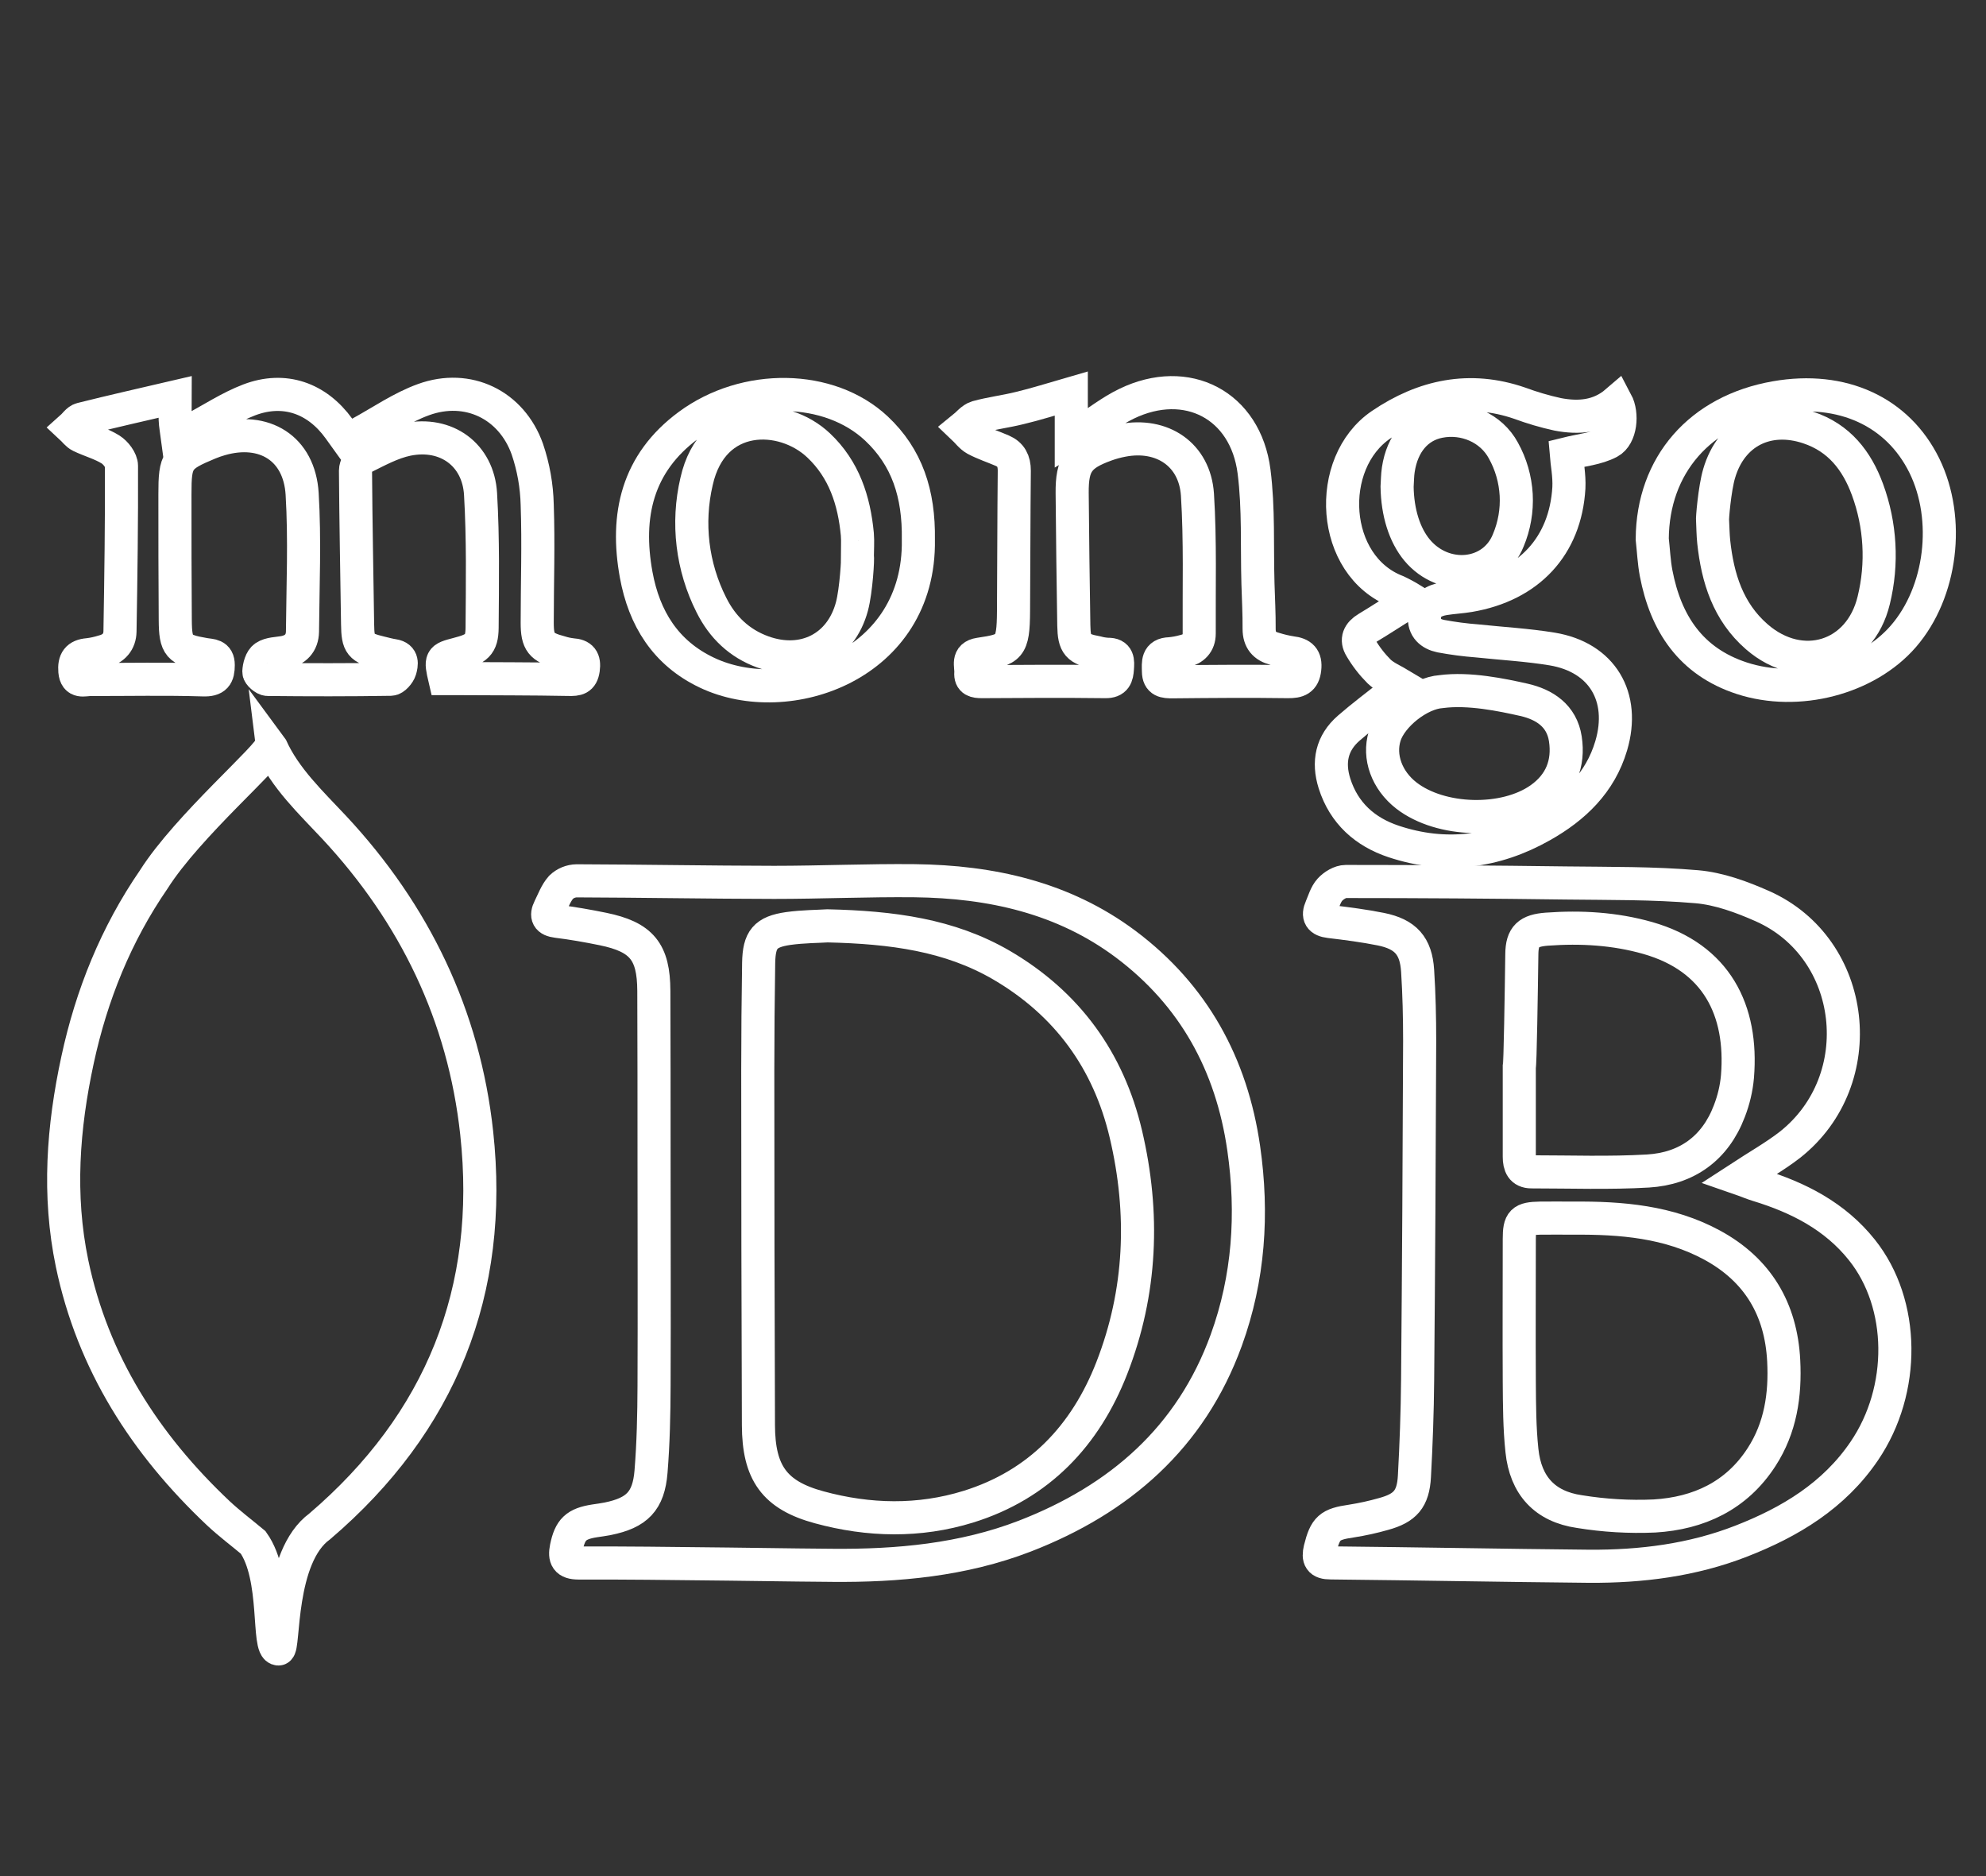
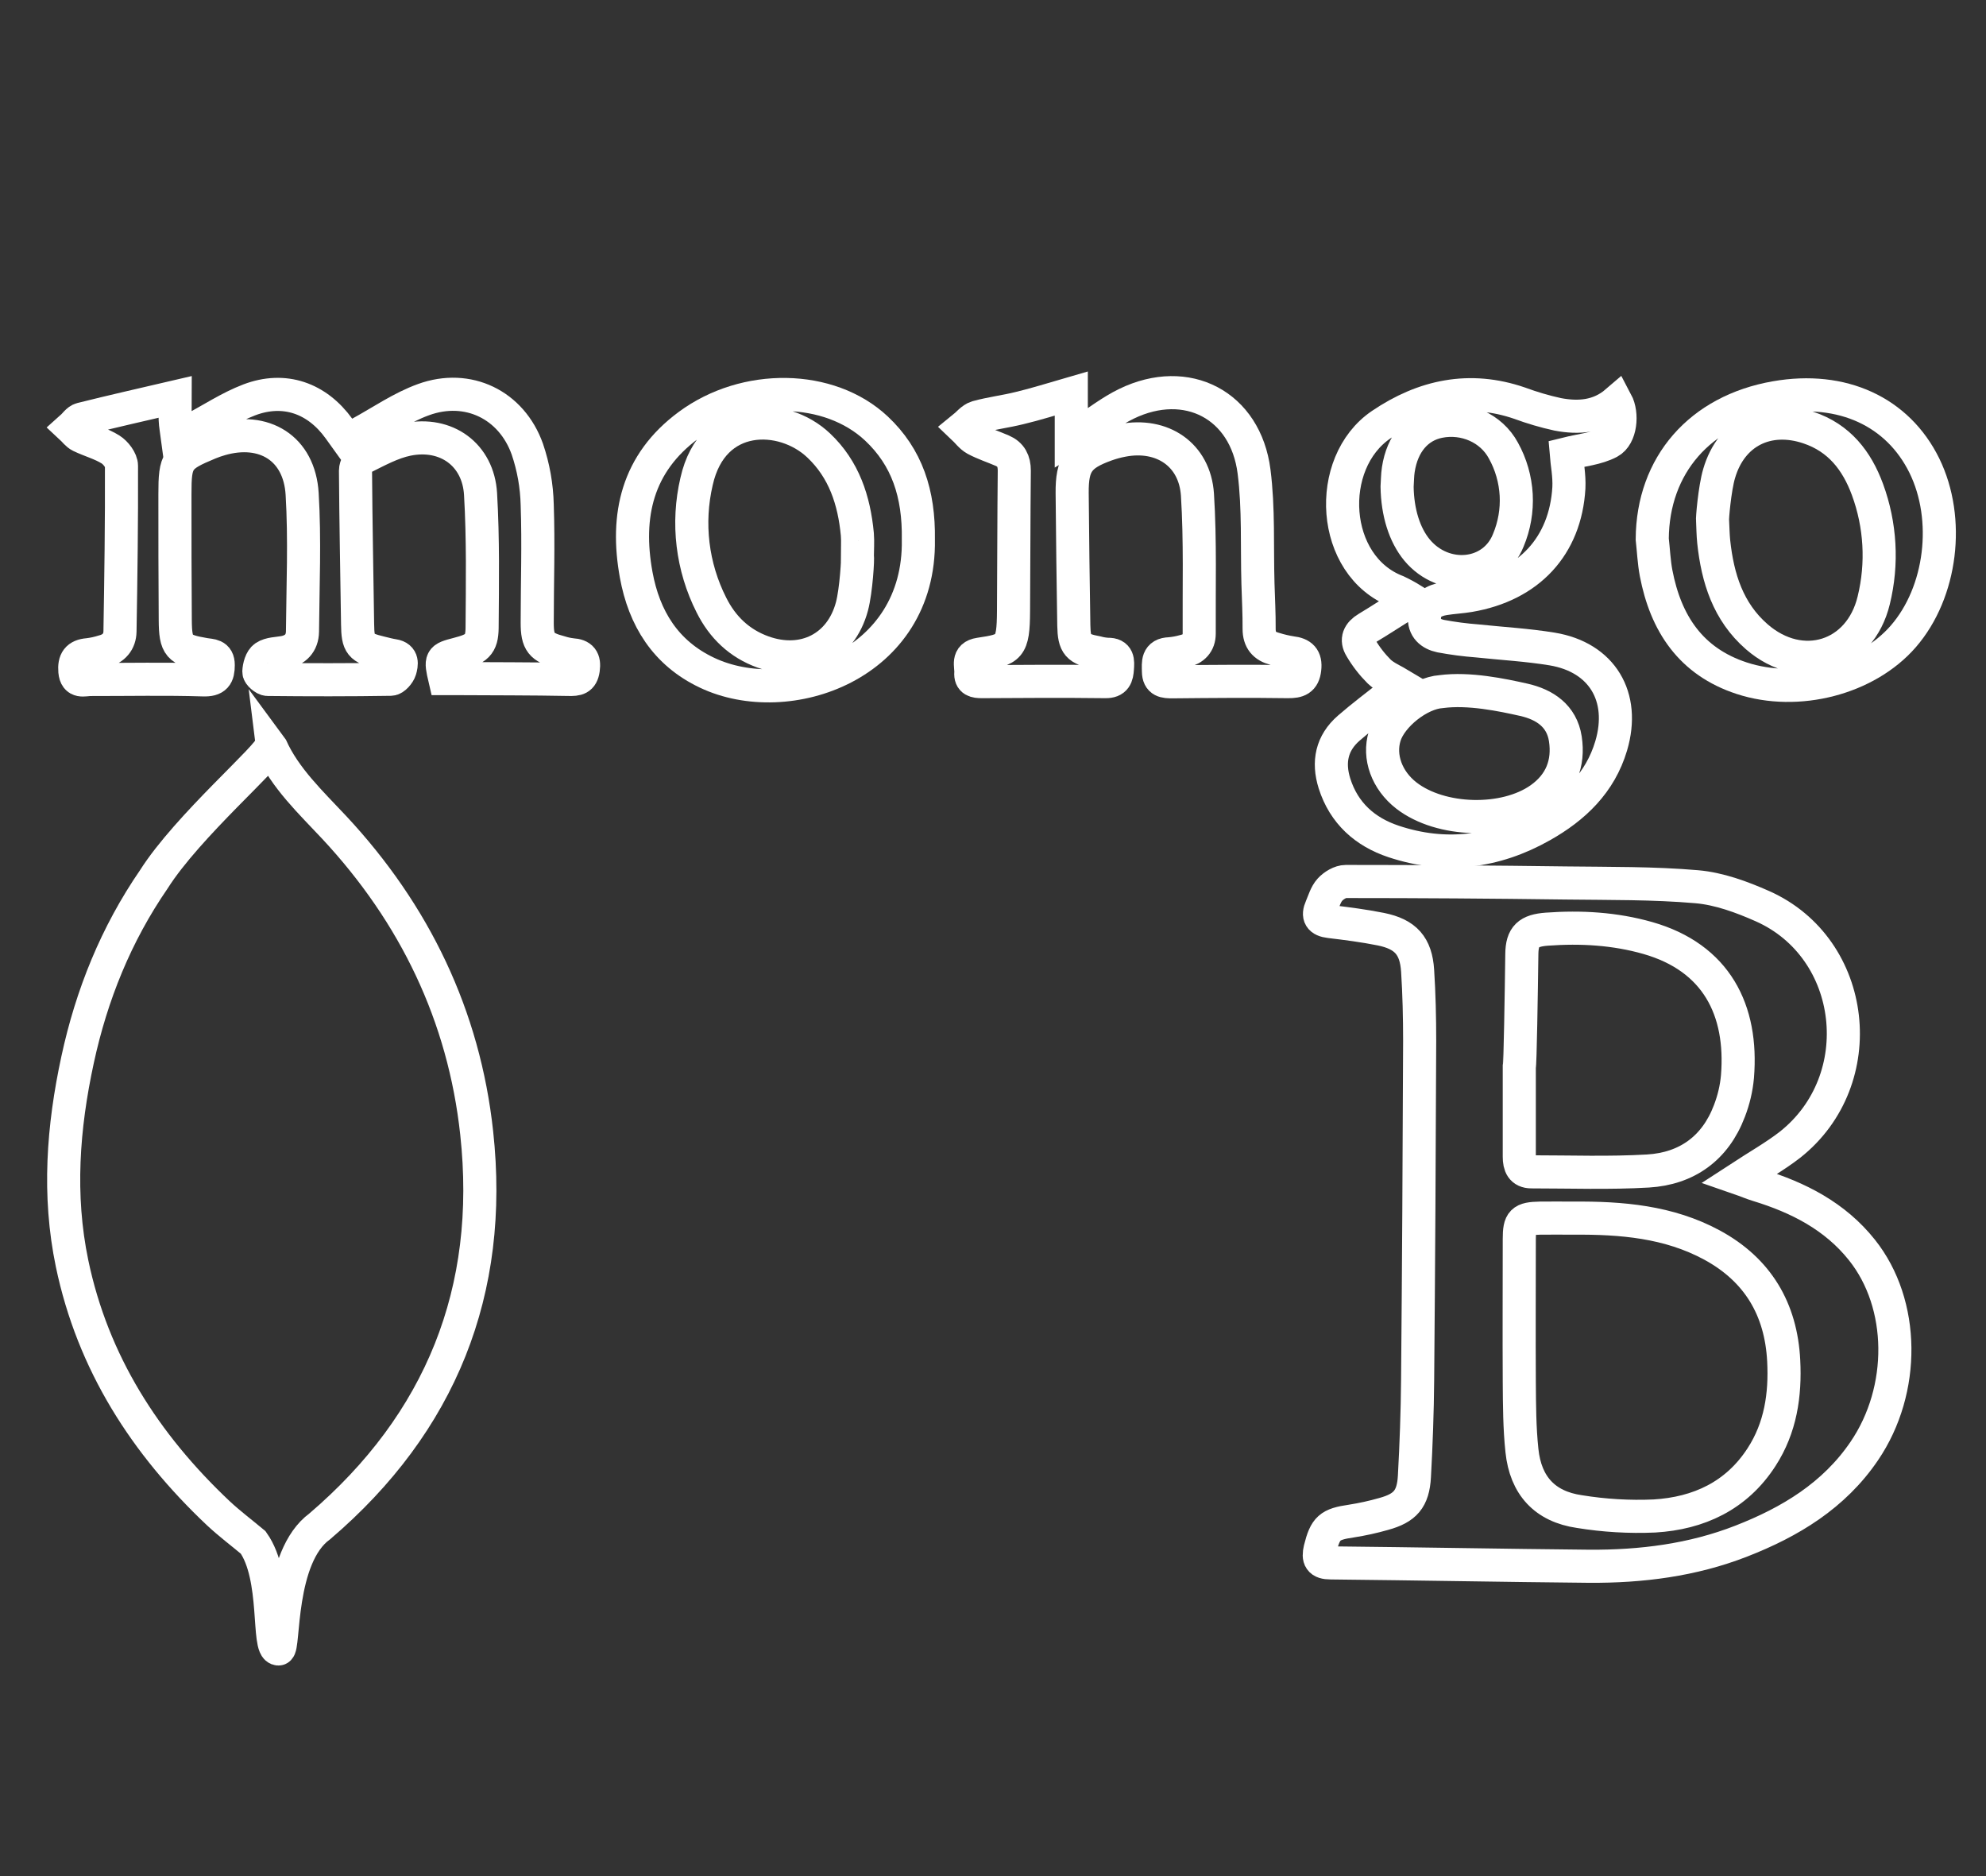
<svg xmlns="http://www.w3.org/2000/svg" width="36" height="34" viewBox="0 0 36 34" fill="none">
  <rect x="0" y="0" width="36" height="34" fill="#333333" stroke="none" />
  <path d="M4.589 27.953C4.377 27.776 4.156 27.61 3.955 27.422C2.632 26.173 1.682 24.699 1.306 22.896C1.049 21.659 1.142 20.429 1.406 19.207C1.66 18.03 2.104 16.93 2.789 15.935C3.401 14.968 4.919 13.674 4.905 13.523C4.908 13.527 4.91 13.53 4.912 13.534C5.163 14.101 5.642 14.55 6.059 14.996C7.518 16.561 8.411 18.411 8.641 20.533C8.952 23.392 7.994 25.785 5.796 27.662C5.038 28.213 5.157 29.884 5.048 29.884C4.836 29.884 5.037 28.582 4.589 27.953Z" stroke="white" stroke-width="0.6" stroke-miterlimit="10" />
-   <path d="M10.49 28.326C10.27 28.326 10.228 28.236 10.266 28.048C10.334 27.718 10.441 27.615 10.781 27.562C10.86 27.55 10.94 27.54 11.018 27.524C11.544 27.417 11.758 27.206 11.801 26.67C11.843 26.153 11.854 25.632 11.856 25.112C11.862 23.735 11.856 22.359 11.856 20.98C11.856 19.971 11.856 18.965 11.852 17.957C11.849 17.246 11.631 16.98 10.928 16.836C10.653 16.78 10.377 16.731 10.099 16.697C9.926 16.676 9.891 16.601 9.962 16.457C10.027 16.328 10.077 16.185 10.17 16.08C10.246 16.007 10.347 15.965 10.453 15.963C11.646 15.967 12.839 15.989 14.033 15.991C14.882 15.991 15.732 15.952 16.582 15.961C17.963 15.978 19.274 16.266 20.404 17.11C21.639 18.035 22.327 19.293 22.545 20.812C22.715 21.995 22.637 23.163 22.228 24.289C21.586 26.055 20.292 27.175 18.576 27.839C17.454 28.271 16.275 28.379 15.082 28.368C14.889 28.372 11.828 28.319 10.49 28.326ZM15.001 16.779C14.831 16.79 14.558 16.79 14.289 16.827C13.87 16.888 13.76 17.025 13.752 17.451C13.742 18.099 13.736 18.748 13.736 19.395C13.736 21.539 13.74 23.683 13.748 25.828C13.751 26.689 14.037 27.097 14.851 27.317C15.747 27.561 16.66 27.582 17.552 27.306C18.833 26.909 19.676 26.017 20.153 24.794C20.691 23.416 20.747 21.988 20.408 20.551C20.093 19.216 19.343 18.186 18.154 17.491C17.213 16.943 16.17 16.806 15.001 16.779Z" stroke="white" stroke-width="0.6" stroke-miterlimit="10" />
  <path d="M31.523 21.355C31.662 21.403 31.761 21.447 31.864 21.478C32.598 21.702 33.264 22.041 33.751 22.653C34.533 23.633 34.547 25.189 33.794 26.296C33.245 27.105 32.448 27.585 31.562 27.93C30.677 28.275 29.75 28.391 28.806 28.385C27.245 28.37 25.683 28.34 24.121 28.324C23.925 28.324 23.888 28.248 23.929 28.074C24.025 27.69 24.101 27.623 24.496 27.566C24.694 27.535 24.89 27.492 25.082 27.437C25.471 27.33 25.616 27.167 25.639 26.757C25.671 26.175 25.692 25.591 25.697 25.007C25.715 22.959 25.727 20.911 25.734 18.862C25.734 18.439 25.724 18.014 25.697 17.592C25.668 17.142 25.479 16.93 25.03 16.839C24.725 16.778 24.415 16.738 24.105 16.701C23.927 16.68 23.879 16.602 23.949 16.444C23.997 16.334 24.03 16.209 24.107 16.124C24.176 16.048 24.296 15.975 24.395 15.975C25.725 15.975 27.054 15.984 28.383 16.002C29.175 16.012 29.97 16.002 30.757 16.07C31.162 16.105 31.57 16.255 31.947 16.422C33.663 17.184 33.931 19.573 32.447 20.746C32.175 20.957 31.868 21.13 31.523 21.355ZM28.518 22.076C28.318 22.076 28.118 22.073 27.918 22.076C27.59 22.082 27.54 22.133 27.54 22.453C27.54 23.317 27.535 24.182 27.54 25.044C27.543 25.459 27.544 25.877 27.588 26.289C27.654 26.923 28.003 27.303 28.629 27.394C29.078 27.467 29.534 27.494 29.989 27.474C30.792 27.426 31.478 27.109 31.932 26.406C32.276 25.875 32.365 25.28 32.333 24.66C32.285 23.725 31.863 23.014 31.034 22.564C30.249 22.139 29.39 22.069 28.518 22.076H28.518ZM27.54 19.329C27.54 19.873 27.54 20.417 27.54 20.963C27.54 21.121 27.585 21.237 27.762 21.237C28.466 21.237 29.171 21.263 29.873 21.222C30.575 21.18 31.092 20.811 31.348 20.136C31.426 19.935 31.476 19.724 31.495 19.509C31.592 18.308 31.116 17.355 29.868 16.999C29.27 16.829 28.658 16.794 28.04 16.839C27.709 16.864 27.589 16.965 27.586 17.293C27.577 17.971 27.556 19.329 27.54 19.329Z" stroke="white" stroke-width="0.6" stroke-miterlimit="10" />
  <path d="M3.176 7.193C3.176 7.318 3.171 7.464 3.176 7.609C3.18 7.708 3.2 7.807 3.213 7.906C3.302 7.867 3.393 7.834 3.479 7.789C3.825 7.607 4.156 7.385 4.518 7.247C5.155 7.005 5.746 7.215 6.145 7.768C6.196 7.838 6.246 7.908 6.312 8C6.397 7.941 6.463 7.886 6.537 7.846C6.915 7.639 7.277 7.387 7.678 7.242C8.481 6.951 9.273 7.335 9.559 8.14C9.67 8.466 9.73 8.806 9.738 9.149C9.763 9.861 9.738 10.574 9.738 11.287C9.738 11.64 9.81 11.73 10.155 11.821C10.224 11.843 10.294 11.858 10.366 11.866C10.54 11.876 10.598 11.952 10.573 12.129C10.548 12.306 10.459 12.316 10.309 12.313C9.628 12.3 8.947 12.302 8.266 12.298H8.062C7.979 11.94 7.984 11.933 8.294 11.852C8.641 11.763 8.736 11.688 8.739 11.378C8.745 10.57 8.758 9.761 8.711 8.955C8.67 8.241 8.09 7.82 7.383 7.964C7.1 8.022 6.834 8.171 6.571 8.301C6.505 8.333 6.444 8.45 6.444 8.528C6.45 9.456 6.469 10.384 6.482 11.312C6.487 11.684 6.53 11.741 6.902 11.83C6.98 11.849 7.058 11.87 7.136 11.882C7.307 11.909 7.281 12.042 7.253 12.14C7.232 12.209 7.145 12.309 7.086 12.31C6.341 12.322 5.595 12.321 4.851 12.313C4.794 12.313 4.69 12.221 4.692 12.176C4.696 12.08 4.731 11.951 4.8 11.905C4.893 11.843 5.028 11.845 5.147 11.824C5.358 11.785 5.479 11.655 5.483 11.446C5.49 10.614 5.527 9.78 5.477 8.951C5.427 8.123 4.787 7.731 3.994 7.961C3.924 7.981 3.856 8.005 3.79 8.032C3.213 8.272 3.17 8.334 3.171 8.955C3.171 9.715 3.171 10.476 3.177 11.236C3.18 11.717 3.24 11.781 3.712 11.861C3.826 11.881 3.957 11.865 3.956 12.053C3.956 12.245 3.907 12.329 3.681 12.321C3.001 12.3 2.321 12.315 1.64 12.314C1.522 12.314 1.376 12.379 1.357 12.165C1.341 11.973 1.405 11.88 1.597 11.865C1.693 11.854 1.786 11.833 1.878 11.804C2.062 11.756 2.172 11.63 2.175 11.443C2.192 10.442 2.206 9.442 2.202 8.442C2.202 8.341 2.098 8.205 2.004 8.146C1.837 8.041 1.638 7.989 1.458 7.902C1.394 7.871 1.347 7.803 1.292 7.752C1.353 7.698 1.405 7.612 1.475 7.595C2.033 7.455 2.593 7.329 3.176 7.193Z" stroke="white" stroke-width="0.6" stroke-miterlimit="10" />
  <path d="M25.41 12.424C25.254 12.33 25.107 12.272 25 12.17C24.872 12.042 24.76 11.898 24.668 11.741C24.576 11.593 24.631 11.473 24.782 11.383C25.04 11.228 25.292 11.062 25.599 10.869C25.51 10.814 25.418 10.764 25.323 10.719C24.115 10.257 24.014 8.39 25.037 7.696C25.807 7.174 26.641 6.995 27.547 7.307C27.772 7.39 28.002 7.458 28.236 7.509C28.617 7.582 28.987 7.553 29.3 7.284C29.417 7.504 29.381 7.903 29.171 8.014C28.947 8.133 28.671 8.155 28.391 8.225C28.404 8.389 28.45 8.617 28.439 8.841C28.377 9.898 27.713 10.611 26.634 10.794C26.485 10.819 26.332 10.826 26.182 10.85C25.994 10.88 25.839 10.965 25.822 11.174C25.804 11.382 25.938 11.491 26.114 11.528C26.333 11.569 26.555 11.598 26.777 11.615C27.231 11.663 27.688 11.688 28.137 11.762C29.04 11.912 29.469 12.627 29.206 13.516C29.007 14.188 28.537 14.635 27.949 14.966C27.099 15.447 26.195 15.56 25.263 15.25C24.745 15.078 24.361 14.738 24.19 14.198C24.068 13.81 24.138 13.466 24.45 13.195C24.697 12.98 24.96 12.784 25.219 12.579L25.41 12.424ZM26.124 12.534C25.727 12.561 25.216 12.966 25.1 13.34C24.985 13.714 25.136 14.14 25.494 14.418C26.116 14.899 27.276 14.929 27.917 14.477C28.294 14.211 28.442 13.836 28.375 13.391C28.311 12.972 27.998 12.767 27.621 12.682C27.233 12.595 26.63 12.467 26.124 12.534ZM25.325 8.822C25.332 9.286 25.459 9.694 25.686 9.968C26.175 10.555 27.071 10.469 27.341 9.791C27.45 9.531 27.499 9.25 27.484 8.969C27.468 8.688 27.39 8.414 27.253 8.167C27.031 7.753 26.55 7.548 26.087 7.639C25.691 7.717 25.419 8.034 25.347 8.511C25.331 8.614 25.332 8.719 25.325 8.822Z" stroke="white" stroke-width="0.6" stroke-miterlimit="10" />
  <path d="M19.419 7.131V7.944C19.509 7.89 19.56 7.861 19.611 7.829C19.881 7.657 20.135 7.455 20.421 7.317C21.514 6.788 22.578 7.34 22.732 8.545C22.818 9.217 22.783 9.902 22.803 10.581C22.811 10.853 22.826 11.125 22.824 11.397C22.824 11.6 22.92 11.71 23.104 11.758C23.204 11.789 23.305 11.813 23.408 11.829C23.59 11.85 23.674 11.925 23.651 12.122C23.629 12.319 23.528 12.355 23.346 12.353C22.649 12.343 21.951 12.349 21.256 12.356C21.112 12.356 21.001 12.35 20.999 12.167C20.996 12.011 20.974 11.853 21.207 11.848C21.294 11.84 21.381 11.824 21.466 11.8C21.634 11.762 21.738 11.659 21.738 11.482C21.733 10.642 21.759 9.801 21.706 8.964C21.657 8.237 21.067 7.843 20.348 7.981C20.245 8 20.145 8.028 20.047 8.063C19.55 8.243 19.431 8.409 19.435 8.934C19.442 9.735 19.452 10.535 19.465 11.336C19.471 11.688 19.538 11.763 19.887 11.827C19.949 11.844 20.012 11.854 20.076 11.858C20.274 11.853 20.265 11.981 20.255 12.117C20.246 12.253 20.221 12.357 20.035 12.353C19.29 12.344 18.544 12.348 17.8 12.353C17.68 12.353 17.587 12.337 17.598 12.193C17.607 12.064 17.523 11.891 17.754 11.856C18.304 11.774 18.368 11.744 18.372 11.075C18.378 10.227 18.377 9.379 18.386 8.529C18.386 8.355 18.325 8.235 18.167 8.167C18.01 8.099 17.837 8.043 17.683 7.961C17.596 7.913 17.533 7.823 17.459 7.753C17.541 7.687 17.615 7.588 17.709 7.56C17.962 7.49 18.227 7.459 18.483 7.395C18.779 7.325 19.069 7.232 19.419 7.131Z" stroke="white" stroke-width="0.6" stroke-miterlimit="10" />
  <path d="M29.95 9.769C29.958 8.43 30.816 7.443 32.191 7.205C33.393 6.996 34.4 7.458 34.883 8.439C35.358 9.409 35.195 10.733 34.502 11.532C33.838 12.298 32.589 12.624 31.572 12.291C30.649 11.989 30.195 11.299 30.02 10.387C29.982 10.185 29.973 9.976 29.95 9.769ZM31.044 9.43C31.05 9.558 31.051 9.686 31.064 9.815C31.134 10.476 31.324 11.087 31.845 11.54C32.654 12.243 33.717 11.911 33.965 10.879C34.128 10.214 34.088 9.515 33.852 8.873C33.659 8.347 33.337 7.935 32.783 7.75C32.04 7.501 31.382 7.83 31.163 8.58C31.081 8.852 31.034 9.429 31.044 9.43Z" stroke="white" stroke-width="0.6" stroke-miterlimit="10" />
  <path d="M16.647 9.78C16.685 12.056 14.28 12.886 12.815 12.191C12.063 11.835 11.676 11.204 11.532 10.417C11.336 9.34 11.55 8.394 12.481 7.707C13.515 6.942 15.034 6.966 15.887 7.766C16.44 8.285 16.66 8.944 16.647 9.78ZM15.541 10.091C15.541 9.955 15.552 9.818 15.541 9.683C15.483 9.07 15.301 8.508 14.839 8.072C14.195 7.462 12.916 7.435 12.627 8.724C12.45 9.48 12.545 10.273 12.896 10.966C13.096 11.366 13.402 11.662 13.831 11.816C14.564 12.079 15.242 11.742 15.443 10.991C15.521 10.7 15.555 10.092 15.541 10.091H15.541Z" stroke="white" stroke-width="0.6" stroke-miterlimit="10" />
</svg>